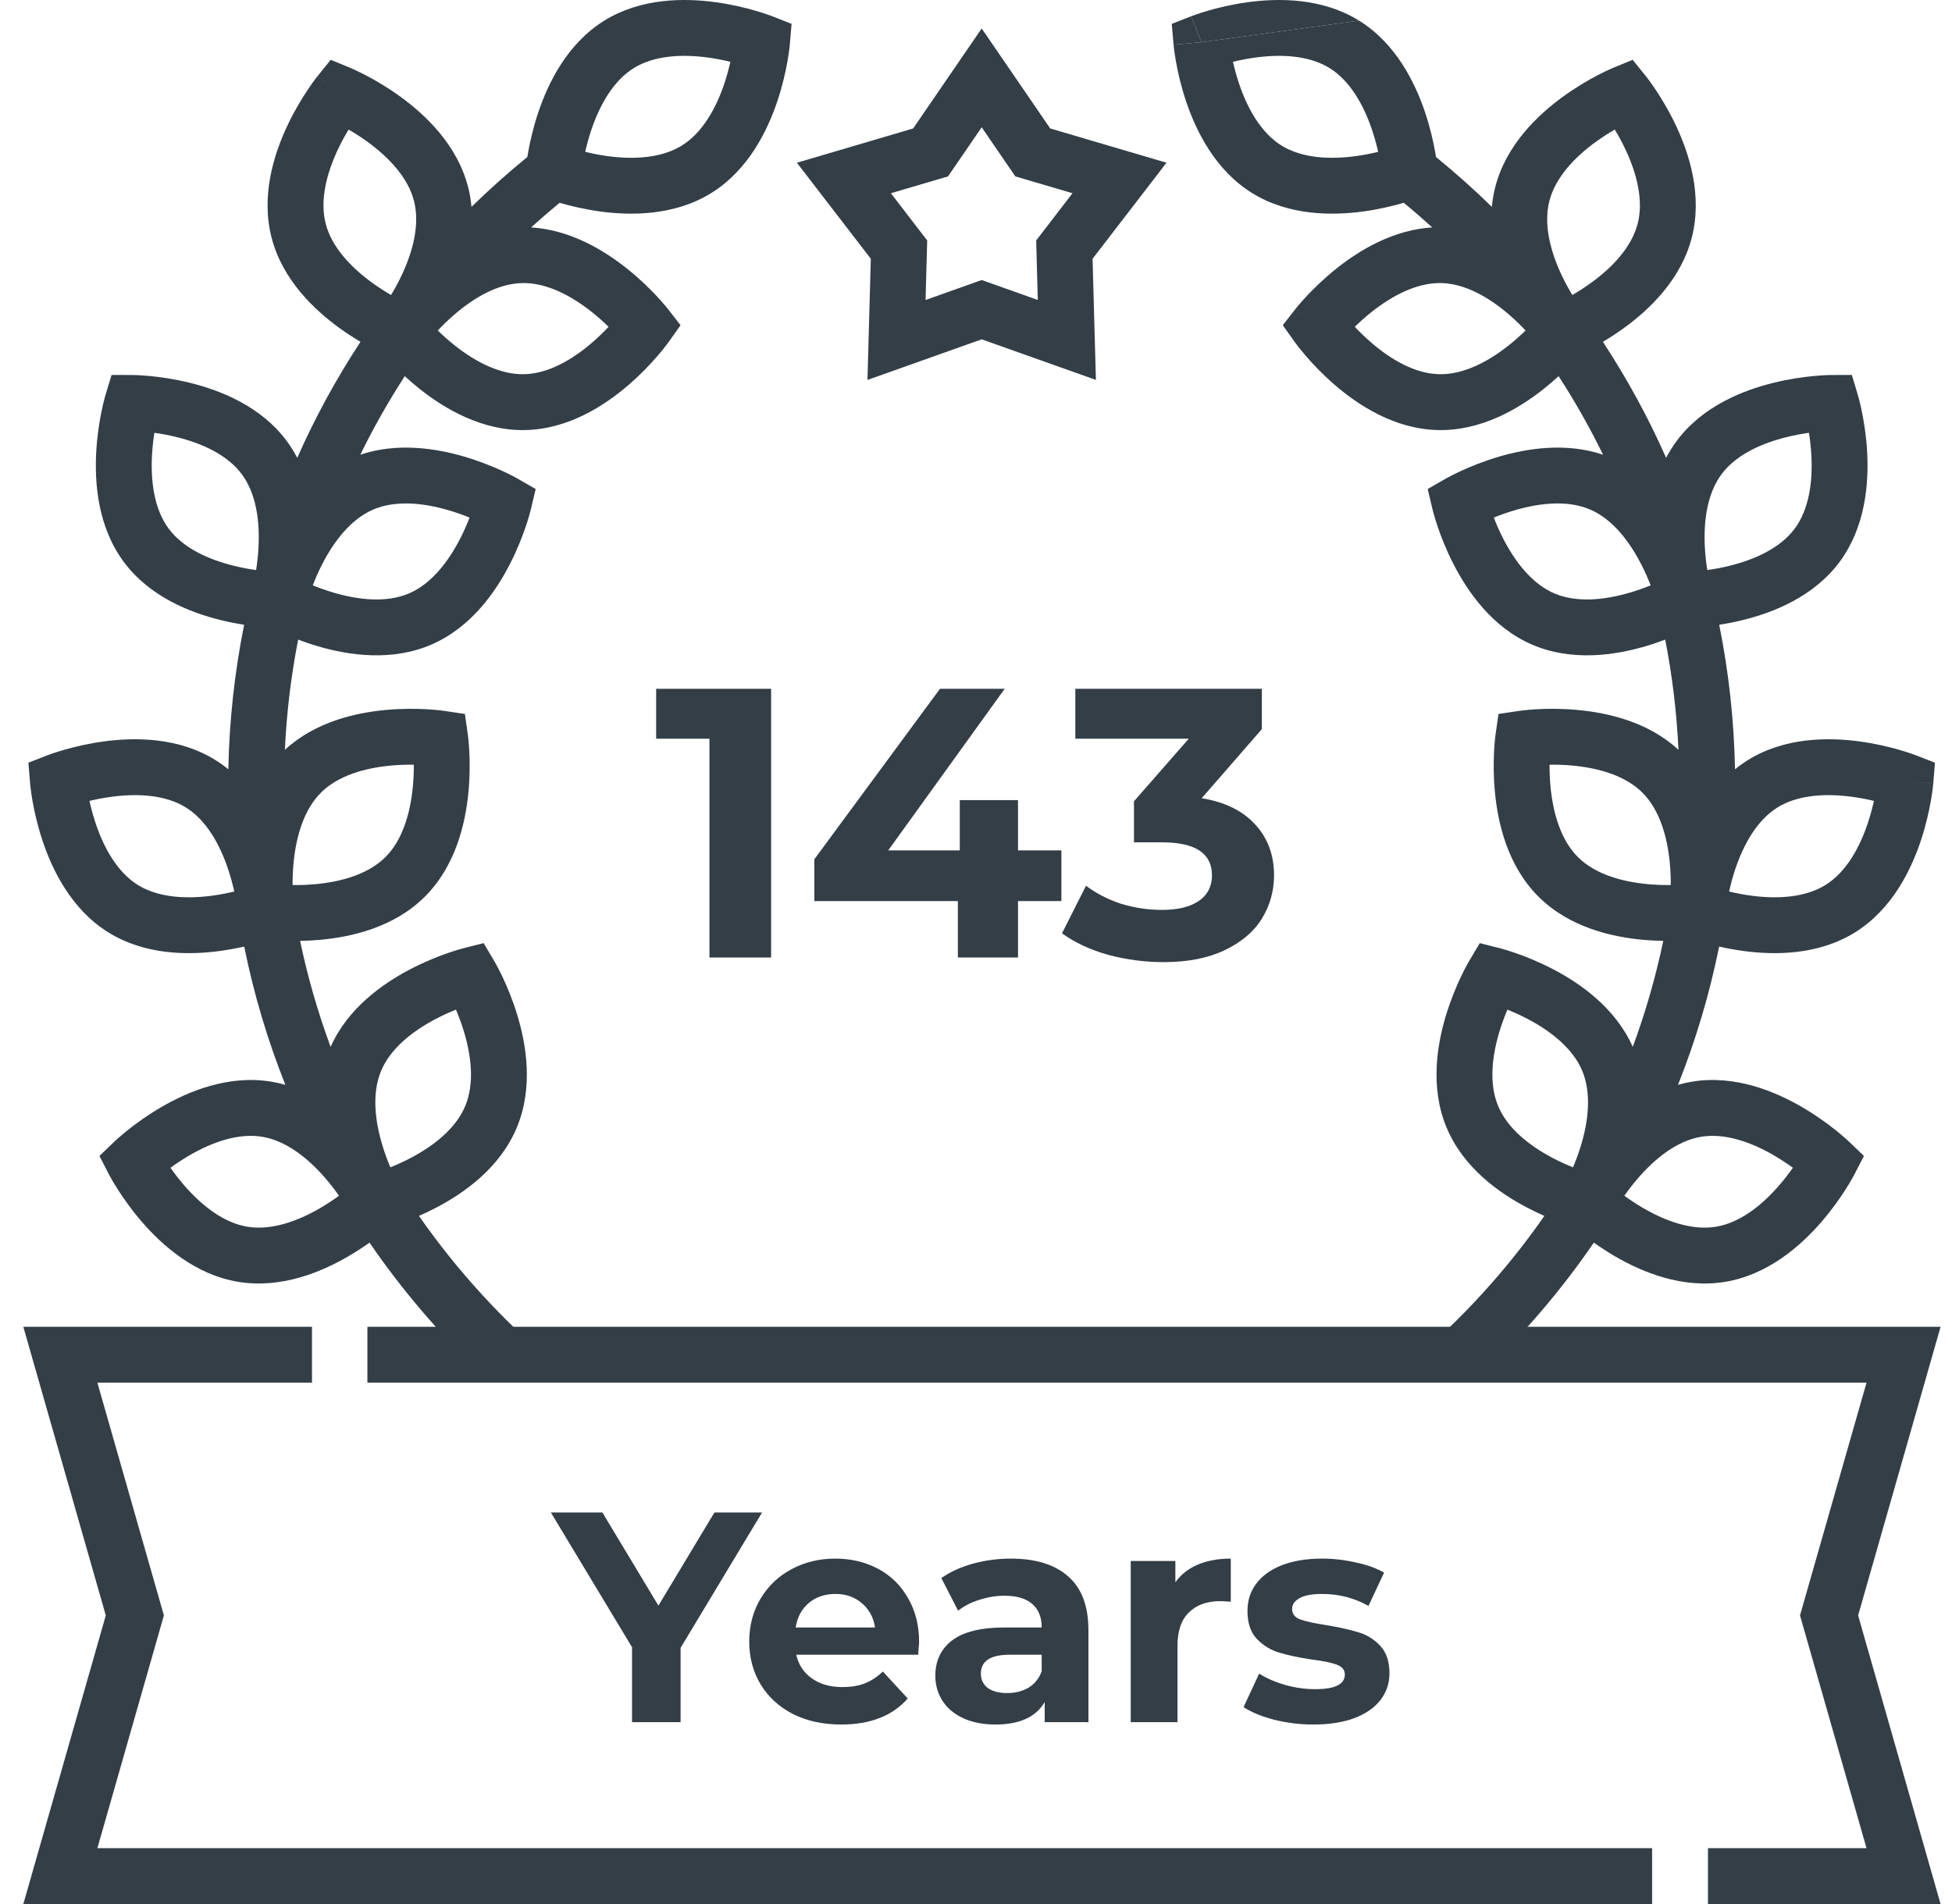
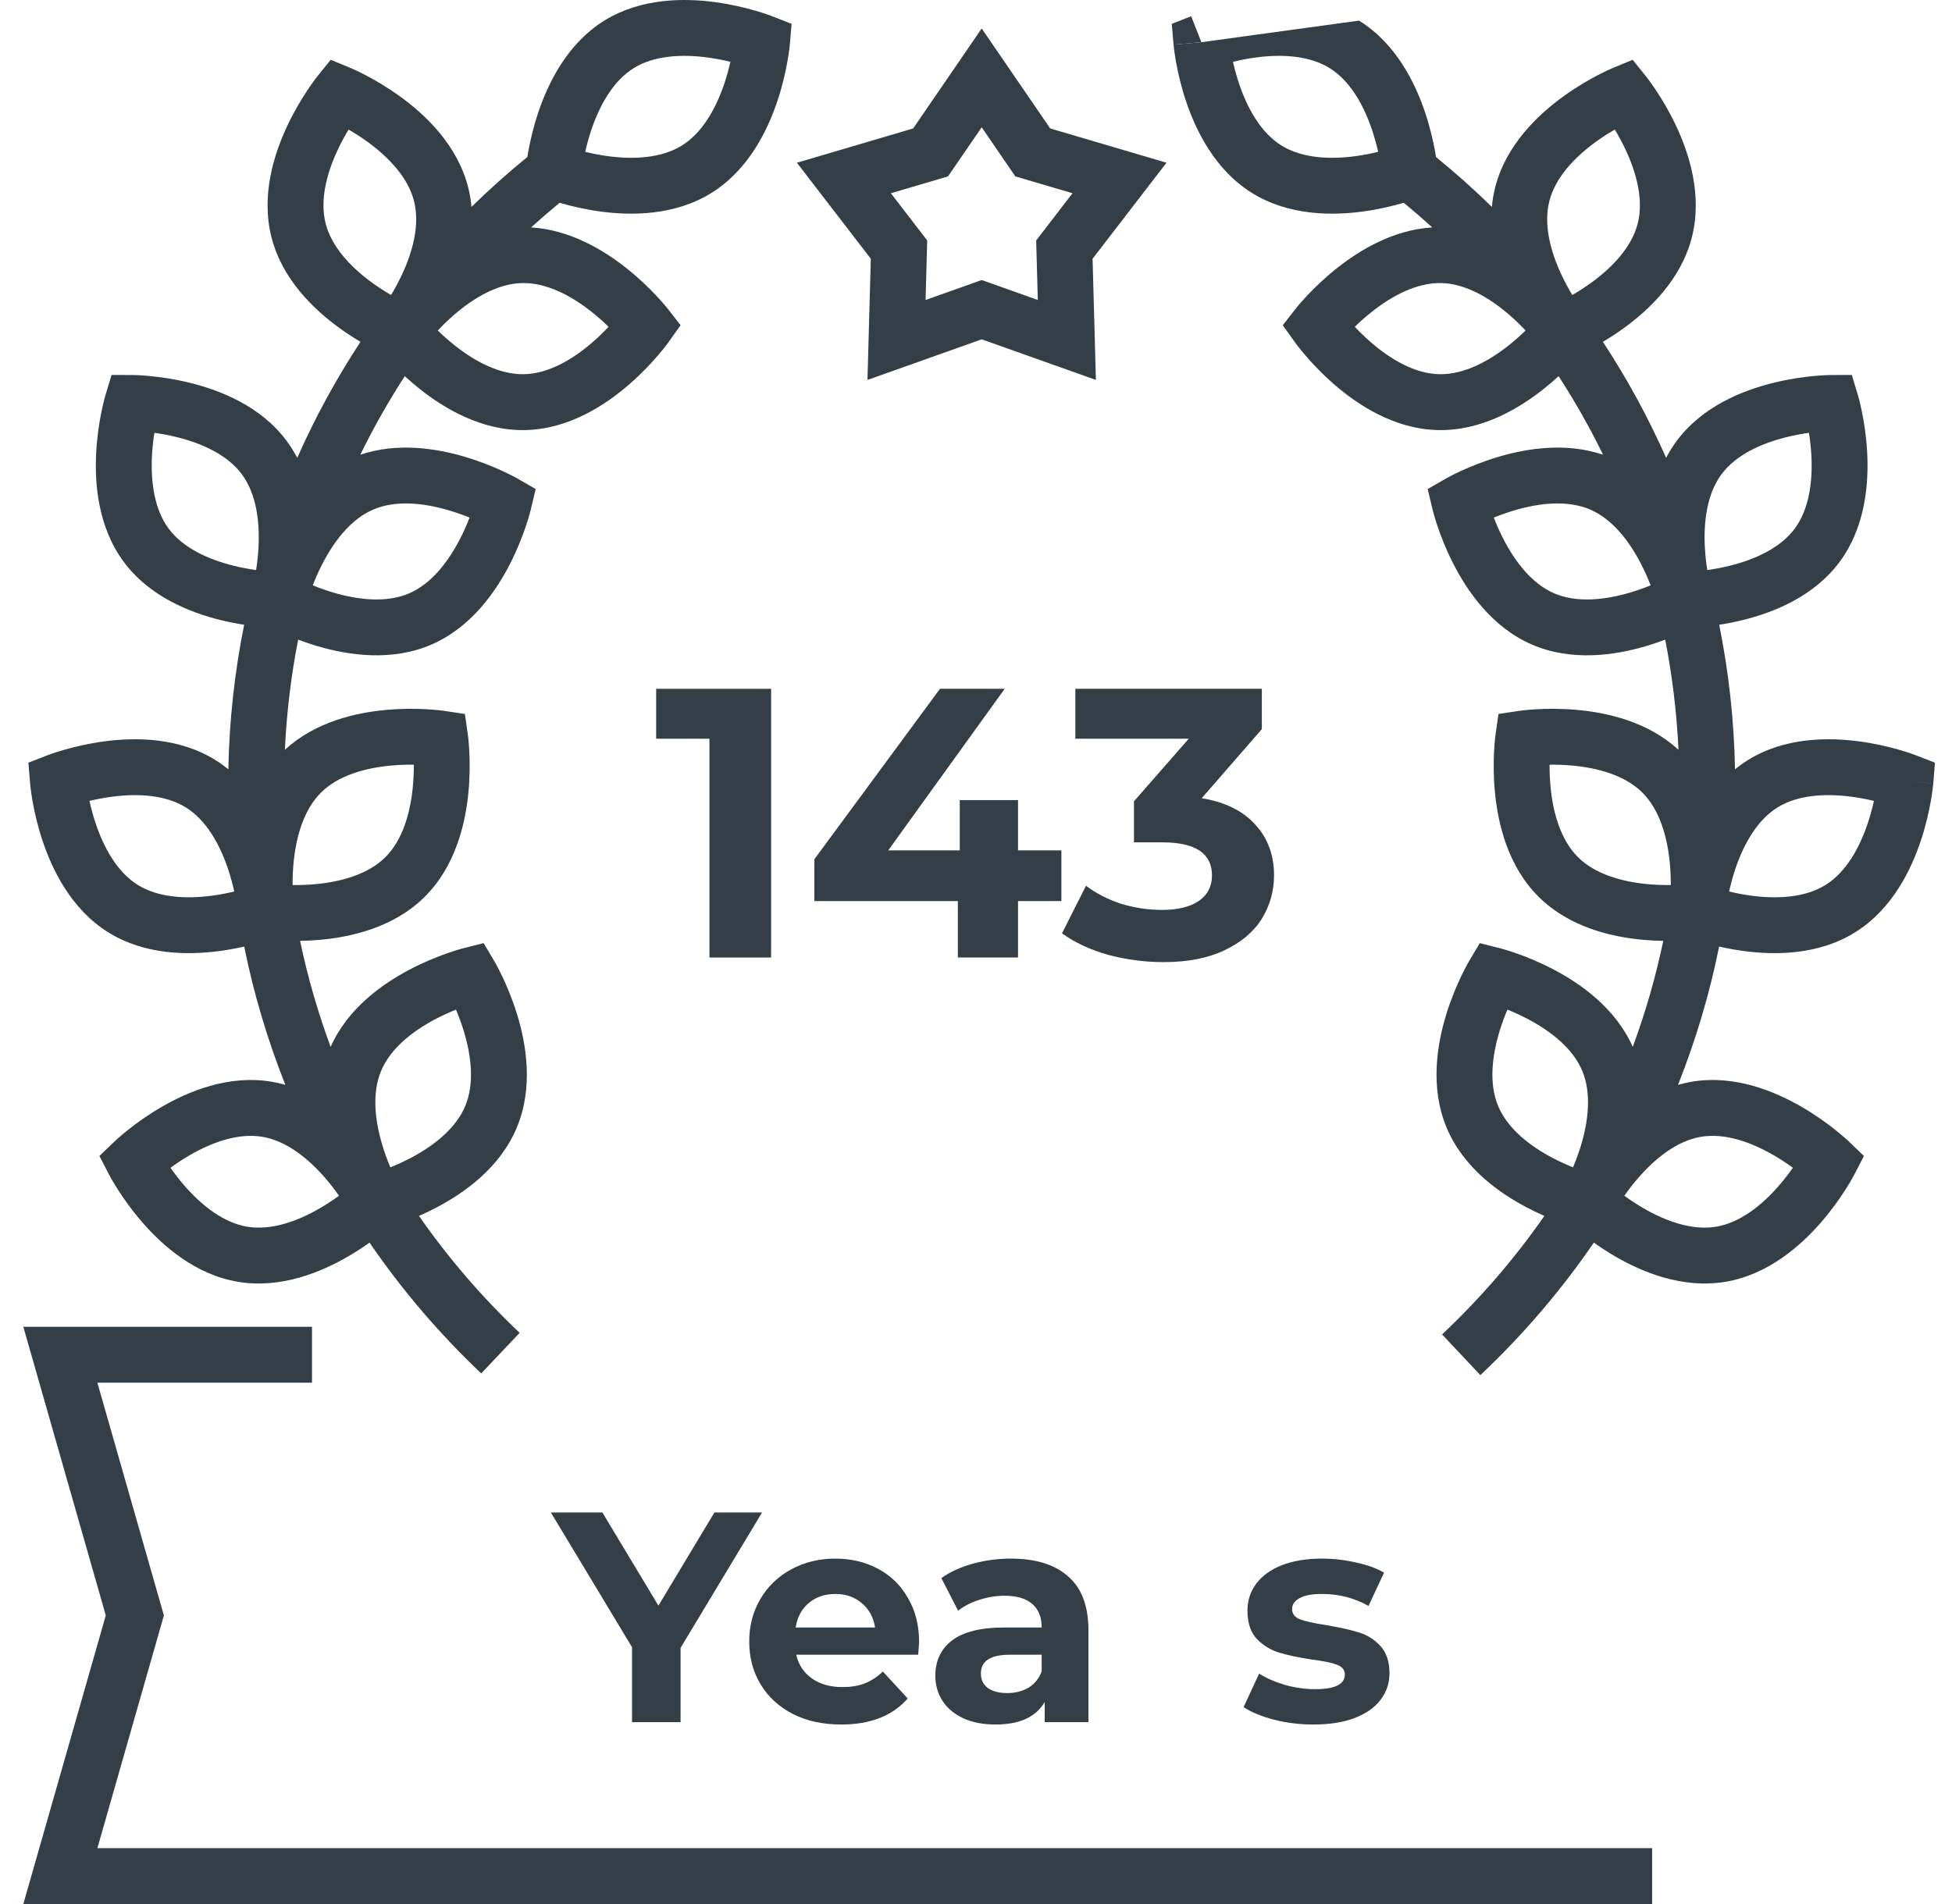
<svg xmlns="http://www.w3.org/2000/svg" width="82" height="80" viewBox="0 0 82 80" fill="none">
  <g id="Vector">
    <path fill-rule="evenodd" clip-rule="evenodd" d="M32.438 0.682C32.438 0.682 32.438 0.682 32.009 1.774C33.178 1.875 33.178 1.876 33.178 1.876L33.177 1.884L33.176 1.897C33.175 1.909 33.173 1.923 33.172 1.941C33.168 1.978 33.162 2.028 33.154 2.091C33.138 2.216 33.113 2.392 33.074 2.605C32.998 3.03 32.869 3.614 32.654 4.255C32.237 5.495 31.435 7.146 29.879 8.111C28.324 9.075 26.488 9.061 25.192 8.883C24.523 8.79 23.942 8.647 23.527 8.526C23.521 8.524 23.515 8.523 23.508 8.521C23.101 8.856 22.702 9.201 22.311 9.555C23.959 9.655 25.369 10.517 26.314 11.266C26.844 11.686 27.271 12.105 27.566 12.419C27.715 12.577 27.832 12.711 27.913 12.807C27.954 12.855 27.987 12.894 28.01 12.923C28.021 12.937 28.031 12.949 28.038 12.957L28.046 12.968L28.049 12.972L28.051 12.974C28.051 12.974 28.051 12.975 27.126 13.697C28.082 14.378 28.081 14.379 28.081 14.379L28.08 14.381L28.077 14.385L28.069 14.396C28.062 14.405 28.053 14.417 28.042 14.432C28.021 14.461 27.99 14.502 27.951 14.552C27.874 14.652 27.763 14.79 27.621 14.954C27.34 15.281 26.931 15.718 26.42 16.161C25.431 17.017 23.9 18.03 22.07 18.07C20.24 18.109 18.667 17.164 17.642 16.351C17.409 16.166 17.195 15.981 17.004 15.805C16.318 16.863 15.693 17.966 15.136 19.106C16.7 18.577 18.332 18.844 19.49 19.182C20.139 19.372 20.693 19.599 21.085 19.779C21.282 19.869 21.441 19.949 21.553 20.007C21.609 20.036 21.653 20.06 21.685 20.078C21.701 20.087 21.714 20.094 21.724 20.1L21.736 20.106L21.74 20.109L21.743 20.11C21.743 20.11 21.743 20.11 21.159 21.128C22.3 21.399 22.3 21.4 22.3 21.4L22.299 21.402L22.298 21.407L22.295 21.421C22.292 21.431 22.289 21.446 22.284 21.464C22.275 21.499 22.262 21.548 22.245 21.609C22.211 21.731 22.16 21.901 22.091 22.106C21.953 22.515 21.739 23.074 21.433 23.676C20.839 24.842 19.803 26.357 18.122 27.083C16.442 27.809 14.629 27.526 13.373 27.159C13.067 27.07 12.782 26.972 12.525 26.875C12.229 28.383 12.041 29.929 11.967 31.505C13.253 30.317 14.968 29.941 16.227 29.828C16.9 29.767 17.499 29.776 17.93 29.8C18.146 29.813 18.323 29.829 18.448 29.842C18.511 29.849 18.561 29.855 18.598 29.86C18.616 29.862 18.631 29.864 18.642 29.866L18.655 29.868L18.66 29.868L18.663 29.869C18.663 29.869 18.663 29.869 18.491 31.029C19.653 30.865 19.653 30.866 19.653 30.866L19.653 30.868L19.654 30.873L19.656 30.887C19.657 30.898 19.659 30.913 19.661 30.931C19.666 30.967 19.672 31.017 19.678 31.08C19.69 31.206 19.705 31.383 19.716 31.599C19.737 32.03 19.742 32.629 19.677 33.302C19.55 34.604 19.139 36.393 17.84 37.682C16.542 38.972 14.75 39.371 13.447 39.488C13.15 39.515 12.867 39.528 12.606 39.532C12.927 41.06 13.357 42.548 13.889 43.986C14.61 42.361 16.07 41.337 17.202 40.741C17.799 40.426 18.356 40.204 18.763 40.061C18.967 39.989 19.136 39.936 19.258 39.9C19.318 39.882 19.367 39.868 19.402 39.859C19.42 39.854 19.434 39.85 19.445 39.847L19.459 39.844L19.463 39.842L19.466 39.842C19.466 39.842 19.466 39.842 19.753 40.979C20.763 40.381 20.763 40.381 20.763 40.381L20.764 40.383L20.767 40.388L20.774 40.4C20.779 40.409 20.787 40.422 20.796 40.438C20.814 40.47 20.839 40.514 20.869 40.57C20.929 40.681 21.01 40.839 21.104 41.034C21.289 41.424 21.524 41.975 21.722 42.621C22.106 43.871 22.415 45.681 21.712 47.371C21.009 49.061 19.508 50.118 18.351 50.727C18.09 50.865 17.836 50.985 17.6 51.088C18.84 52.868 20.259 54.514 21.829 56.002L20.215 57.706C18.465 56.048 16.89 54.206 15.523 52.21C15.264 52.395 14.964 52.593 14.631 52.787C13.501 53.445 11.809 54.157 10.003 53.858C8.198 53.558 6.827 52.337 5.97 51.349C5.527 50.838 5.185 50.347 4.953 49.983C4.836 49.8 4.746 49.648 4.683 49.538C4.652 49.483 4.628 49.439 4.61 49.407C4.606 49.398 4.602 49.391 4.598 49.384C4.595 49.378 4.592 49.372 4.589 49.367L4.583 49.355L4.581 49.351L4.579 49.348C4.579 49.348 4.579 49.348 5.622 48.809C4.809 47.963 4.809 47.962 4.809 47.962L4.811 47.961L4.815 47.957L4.825 47.948C4.833 47.94 4.844 47.93 4.857 47.917C4.884 47.893 4.922 47.858 4.969 47.817C5.064 47.733 5.199 47.617 5.368 47.482C5.705 47.213 6.188 46.859 6.772 46.519C7.902 45.86 9.594 45.148 11.4 45.448C11.601 45.481 11.797 45.526 11.987 45.581C11.246 43.719 10.664 41.777 10.259 39.771C9.951 39.841 9.6 39.908 9.221 39.959C7.924 40.132 6.089 40.139 4.538 39.167C2.986 38.196 2.19 36.542 1.779 35.3C1.567 34.659 1.44 34.074 1.365 33.649C1.328 33.435 1.303 33.26 1.288 33.134C1.28 33.071 1.275 33.021 1.271 32.985C1.269 32.966 1.268 32.952 1.267 32.941L1.266 32.927L1.265 32.922L1.265 32.919C1.265 32.919 1.265 32.918 2.434 32.822C2.01 31.728 2.01 31.728 2.01 31.728L2.013 31.727L2.017 31.725L2.03 31.721C2.041 31.717 2.055 31.711 2.072 31.705C2.106 31.692 2.154 31.675 2.214 31.655C2.333 31.614 2.502 31.559 2.711 31.5C3.125 31.381 3.707 31.24 4.377 31.15C5.674 30.977 7.509 30.971 9.061 31.942C9.249 32.059 9.426 32.187 9.592 32.323C9.633 30.248 9.86 28.218 10.256 26.25C9.955 26.204 9.621 26.14 9.268 26.053C7.997 25.74 6.286 25.076 5.197 23.605C4.107 22.134 3.971 20.304 4.042 18.998C4.079 18.323 4.174 17.732 4.26 17.309C4.303 17.097 4.345 16.924 4.376 16.802C4.392 16.741 4.405 16.692 4.415 16.656C4.42 16.639 4.424 16.625 4.427 16.614L4.431 16.601L4.432 16.596L4.433 16.593C4.433 16.593 4.433 16.593 5.557 16.93C5.562 15.757 5.562 15.757 5.562 15.757L5.565 15.757L5.57 15.757L5.584 15.757C5.595 15.757 5.61 15.758 5.628 15.758C5.665 15.759 5.715 15.76 5.779 15.763C5.905 15.769 6.082 15.78 6.297 15.8C6.727 15.841 7.32 15.922 7.976 16.084C9.247 16.397 10.958 17.061 12.047 18.532C12.215 18.759 12.361 18.995 12.487 19.236C13.241 17.533 14.131 15.904 15.143 14.362C14.87 14.2 14.567 14.006 14.256 13.78C13.197 13.012 11.862 11.752 11.407 9.979C10.952 8.206 11.515 6.459 12.073 5.276C12.362 4.664 12.673 4.153 12.912 3.794C13.031 3.613 13.135 3.469 13.21 3.367C13.248 3.317 13.278 3.276 13.301 3.247C13.312 3.233 13.321 3.221 13.328 3.212L13.337 3.201L13.34 3.198L13.341 3.196C13.341 3.196 13.342 3.195 14.256 3.931C14.702 2.846 14.702 2.846 14.702 2.846L14.705 2.847L14.709 2.849L14.722 2.855C14.732 2.859 14.746 2.865 14.763 2.872C14.796 2.887 14.843 2.907 14.9 2.934C15.015 2.986 15.175 3.063 15.367 3.163C15.749 3.363 16.268 3.662 16.815 4.059C17.875 4.827 19.209 6.087 19.664 7.86C19.736 8.138 19.782 8.417 19.807 8.692C20.556 7.959 21.339 7.259 22.153 6.597C22.164 6.528 22.177 6.453 22.191 6.372C22.267 5.947 22.397 5.363 22.612 4.722C23.028 3.482 23.831 1.831 25.386 0.866C26.942 -0.098 28.777 -0.084 30.073 0.094C30.743 0.187 31.324 0.33 31.738 0.451C31.946 0.511 32.115 0.567 32.234 0.608C32.294 0.629 32.342 0.646 32.376 0.659C32.393 0.665 32.407 0.67 32.417 0.674L32.43 0.679L32.435 0.681L32.438 0.682ZM16.428 12.395C16.572 12.156 16.728 11.874 16.875 11.562C17.35 10.556 17.643 9.425 17.391 8.443C17.139 7.461 16.337 6.611 15.437 5.958C15.158 5.755 14.885 5.583 14.644 5.444C14.5 5.682 14.343 5.964 14.196 6.277C13.722 7.283 13.428 8.414 13.681 9.395C13.932 10.377 14.734 11.227 15.634 11.88C15.914 12.083 16.186 12.255 16.428 12.395ZM18.391 13.886C18.59 14.081 18.829 14.297 19.1 14.512C19.972 15.203 21.006 15.745 22.02 15.723C23.033 15.701 24.043 15.114 24.884 14.386C25.145 14.16 25.374 13.934 25.565 13.731C25.366 13.536 25.127 13.32 24.856 13.105C23.985 12.414 22.95 11.872 21.937 11.893C20.923 11.915 19.913 12.502 19.072 13.23C18.811 13.456 18.582 13.683 18.391 13.886ZM14.256 3.931L14.702 2.846L13.892 2.513L13.342 3.195L14.256 3.931ZM10.758 23.952C10.801 23.677 10.84 23.356 10.858 23.011C10.919 21.901 10.764 20.743 10.161 19.929C9.558 19.114 8.495 18.629 7.415 18.363C7.08 18.28 6.762 18.224 6.486 18.185C6.443 18.46 6.404 18.781 6.385 19.126C6.325 20.236 6.48 21.394 7.083 22.208C7.686 23.023 8.749 23.508 9.829 23.774C10.164 23.857 10.482 23.913 10.758 23.952ZM13.138 24.594C13.396 24.699 13.699 24.809 14.031 24.906C15.098 25.218 16.261 25.331 17.191 24.929C18.122 24.527 18.837 23.602 19.341 22.611C19.498 22.304 19.625 22.007 19.725 21.747C19.467 21.642 19.164 21.532 18.832 21.435C17.765 21.123 16.602 21.01 15.672 21.412C14.741 21.814 14.027 22.739 13.522 23.73C13.366 24.037 13.238 24.334 13.138 24.594ZM5.557 16.93L5.562 15.757L4.686 15.754L4.433 16.593L5.557 16.93ZM9.841 37.458C9.781 37.186 9.699 36.874 9.591 36.546C9.242 35.49 8.675 34.469 7.816 33.931C6.956 33.393 5.79 33.33 4.688 33.477C4.345 33.522 4.029 33.586 3.758 33.651C3.818 33.923 3.899 34.235 4.007 34.563C4.357 35.619 4.924 36.64 5.783 37.178C6.642 37.716 7.809 37.78 8.911 37.633C9.253 37.587 9.57 37.523 9.841 37.458ZM12.291 37.186C12.57 37.19 12.892 37.182 13.236 37.151C14.344 37.051 15.467 36.731 16.187 36.017C16.906 35.303 17.233 34.181 17.341 33.075C17.374 32.731 17.385 32.408 17.383 32.13C17.104 32.126 16.782 32.134 16.438 32.165C15.33 32.265 14.207 32.585 13.487 33.299C12.768 34.013 12.441 35.135 12.333 36.241C12.3 36.585 12.289 36.908 12.291 37.186ZM2.434 32.822L2.01 31.728L1.193 32.045L1.265 32.919L2.434 32.822ZM14.241 50.241C14.081 50.012 13.886 49.755 13.66 49.494C12.931 48.654 12.015 47.929 11.015 47.763C10.015 47.597 8.914 47.987 7.953 48.547C7.655 48.721 7.387 48.901 7.162 49.065C7.322 49.293 7.517 49.55 7.743 49.811C8.472 50.651 9.388 51.376 10.388 51.542C11.388 51.708 12.489 51.319 13.45 50.759C13.748 50.585 14.016 50.405 14.241 50.241ZM16.398 49.047C16.657 48.943 16.951 48.812 17.257 48.651C18.241 48.133 19.155 47.405 19.545 46.469C19.934 45.534 19.805 44.373 19.479 43.309C19.377 42.979 19.263 42.678 19.154 42.421C18.895 42.525 18.601 42.656 18.295 42.817C17.311 43.335 16.397 44.063 16.008 44.999C15.618 45.934 15.747 47.096 16.074 48.159C16.175 48.489 16.29 48.79 16.398 49.047ZM5.622 48.809L4.809 47.962L4.177 48.569L4.579 49.348L5.622 48.809ZM19.753 40.979L20.763 40.381L20.316 39.627L19.466 39.842L19.753 40.979ZM18.491 31.029L19.653 30.866L19.53 29.998L18.663 29.869L18.491 31.029ZM21.159 21.128L22.3 21.4L22.503 20.547L21.743 20.11L21.159 21.128ZM27.126 13.697L28.081 14.379L28.59 13.665L28.051 12.974L27.126 13.697ZM32.009 1.774L33.178 1.876L33.253 1.003L32.438 0.682L32.009 1.774ZM30.682 2.597C30.411 2.531 30.095 2.466 29.753 2.419C28.651 2.268 27.485 2.327 26.623 2.861C25.762 3.395 25.191 4.414 24.837 5.468C24.727 5.796 24.645 6.108 24.584 6.38C24.854 6.446 25.17 6.511 25.512 6.558C26.614 6.709 27.781 6.65 28.642 6.116C29.504 5.582 30.075 4.563 30.429 3.509C30.538 3.181 30.621 2.869 30.682 2.597Z" fill="#333E47" />
    <path fill-rule="evenodd" clip-rule="evenodd" d="M50.468 1.774C49.299 1.875 49.299 1.876 49.299 1.876L49.3 1.879L49.3 1.884L49.301 1.897C49.303 1.909 49.304 1.923 49.306 1.941C49.31 1.978 49.315 2.028 49.323 2.091C49.339 2.216 49.365 2.392 49.403 2.605C49.479 3.03 49.609 3.614 49.824 4.255C50.24 5.495 51.043 7.146 52.598 8.111C54.154 9.075 55.989 9.061 57.285 8.883C57.955 8.79 58.536 8.647 58.95 8.526C58.956 8.524 58.963 8.523 58.969 8.521C59.377 8.856 59.776 9.201 60.166 9.555C58.518 9.655 57.108 10.517 56.163 11.266C55.634 11.686 55.207 12.105 54.911 12.419C54.763 12.577 54.646 12.711 54.564 12.807C54.523 12.855 54.491 12.894 54.468 12.923C54.456 12.937 54.447 12.949 54.44 12.957L54.431 12.968L54.428 12.972L54.427 12.974C54.427 12.974 54.426 12.975 55.351 13.697L54.426 12.975L53.887 13.665L54.396 14.378L55.351 13.697C54.396 14.378 54.396 14.378 54.396 14.378L54.397 14.38L54.401 14.385L54.409 14.396C54.415 14.405 54.424 14.417 54.435 14.432C54.457 14.461 54.487 14.502 54.526 14.552C54.604 14.652 54.715 14.79 54.856 14.954C55.138 15.281 55.547 15.718 56.058 16.161C57.047 17.017 58.577 18.03 60.407 18.07C62.237 18.109 63.81 17.164 64.835 16.351C65.069 16.166 65.282 15.981 65.474 15.805C66.16 16.863 66.784 17.966 67.342 19.106C65.777 18.577 64.145 18.844 62.987 19.182C62.338 19.372 61.785 19.599 61.392 19.779C61.195 19.869 61.037 19.949 60.925 20.007C60.869 20.036 60.824 20.061 60.792 20.078L60.784 20.082L60.772 20.089L60.761 20.095L60.753 20.1L60.741 20.106L60.737 20.109L60.735 20.11C60.735 20.11 60.734 20.11 61.319 21.128L60.735 20.11L59.975 20.547L60.177 21.399L61.319 21.128C60.177 21.399 60.177 21.399 60.177 21.399L60.179 21.407L60.182 21.421C60.185 21.432 60.189 21.446 60.193 21.464C60.202 21.499 60.215 21.548 60.233 21.609C60.267 21.731 60.318 21.901 60.387 22.106C60.524 22.515 60.738 23.074 61.045 23.676C61.639 24.842 62.675 26.357 64.355 27.083C66.035 27.809 67.849 27.526 69.105 27.159C69.411 27.07 69.696 26.972 69.952 26.875C70.248 28.382 70.436 29.929 70.51 31.505C69.224 30.317 67.509 29.941 66.251 29.828C65.577 29.767 64.979 29.776 64.548 29.8C64.332 29.813 64.155 29.829 64.029 29.842C63.967 29.849 63.916 29.855 63.88 29.86L63.859 29.863C63.85 29.864 63.842 29.865 63.836 29.866L63.822 29.868L63.817 29.868L63.815 29.869C63.815 29.869 63.814 29.869 63.987 31.029L63.815 29.869L62.948 29.998L62.825 30.865L63.987 31.029C62.825 30.865 62.825 30.865 62.825 30.865L62.825 30.866L62.824 30.873L62.822 30.887C62.82 30.898 62.819 30.913 62.816 30.931C62.812 30.967 62.806 31.017 62.8 31.08C62.787 31.206 62.772 31.383 62.762 31.599C62.74 32.03 62.735 32.629 62.801 33.302C62.927 34.604 63.338 36.393 64.637 37.682C65.936 38.972 67.727 39.371 69.031 39.488C69.328 39.515 69.611 39.528 69.871 39.532C69.551 41.06 69.121 42.547 68.589 43.986C67.868 42.361 66.408 41.337 65.276 40.741C64.678 40.426 64.122 40.204 63.715 40.061C63.511 39.989 63.341 39.936 63.22 39.9C63.159 39.882 63.111 39.868 63.075 39.859C63.058 39.854 63.043 39.85 63.033 39.847L63.019 39.844L63.014 39.842L63.012 39.842C63.012 39.842 63.011 39.842 62.724 40.979L63.012 39.842L62.162 39.627L61.715 40.381L62.724 40.979C61.715 40.381 61.715 40.381 61.715 40.381L61.714 40.382L61.713 40.383L61.711 40.388L61.704 40.4C61.698 40.409 61.691 40.422 61.682 40.438C61.663 40.47 61.639 40.514 61.609 40.57C61.549 40.681 61.467 40.839 61.374 41.034C61.189 41.424 60.954 41.975 60.755 42.621C60.371 43.871 60.063 45.681 60.766 47.371C61.469 49.061 62.969 50.118 64.127 50.727C64.388 50.865 64.641 50.985 64.877 51.088C63.619 52.894 62.177 54.563 60.579 56.068L62.187 57.777C63.968 56.1 65.568 54.234 66.955 52.21C67.213 52.395 67.513 52.593 67.846 52.787C68.977 53.445 70.668 54.157 72.474 53.858C74.28 53.558 75.651 52.337 76.508 51.349C76.95 50.838 77.293 50.347 77.525 49.983C77.641 49.801 77.732 49.648 77.794 49.538C77.826 49.483 77.85 49.439 77.867 49.407C77.876 49.39 77.883 49.377 77.888 49.367L77.895 49.355L77.897 49.351L77.898 49.348C77.898 49.348 77.898 49.348 76.856 48.809L77.898 49.348L78.3 48.569L77.669 47.963L76.856 48.809C77.669 47.963 77.669 47.963 77.669 47.963L77.666 47.961L77.663 47.957L77.653 47.948C77.644 47.94 77.633 47.93 77.62 47.917C77.593 47.893 77.556 47.858 77.508 47.817C77.414 47.733 77.279 47.617 77.109 47.482C76.772 47.213 76.29 46.859 75.706 46.519C74.575 45.86 72.883 45.148 71.078 45.448C70.876 45.482 70.681 45.526 70.49 45.581C71.231 43.72 71.813 41.777 72.218 39.771C72.526 39.841 72.877 39.908 73.256 39.959C74.553 40.132 76.388 40.139 77.94 39.167C79.491 38.196 80.287 36.542 80.698 35.3C80.91 34.659 81.037 34.074 81.112 33.649C81.149 33.435 81.174 33.26 81.189 33.134C81.197 33.071 81.203 33.021 81.206 32.985L81.208 32.972L81.209 32.955L81.211 32.941L81.212 32.927L81.212 32.922L81.212 32.92C81.212 32.92 81.213 32.918 80.043 32.822L81.213 32.918L81.284 32.045L80.468 31.728L80.043 32.822C80.468 31.728 80.468 31.728 80.468 31.728L80.466 31.728L80.465 31.727L80.46 31.726L80.447 31.721L80.44 31.718L80.427 31.713C80.42 31.71 80.413 31.708 80.405 31.705C80.371 31.692 80.323 31.675 80.263 31.655C80.144 31.614 79.975 31.559 79.767 31.5C79.352 31.381 78.77 31.24 78.1 31.15C76.803 30.977 74.968 30.971 73.417 31.942C73.228 32.059 73.052 32.187 72.885 32.323C72.844 30.248 72.618 28.218 72.221 26.25C72.522 26.204 72.857 26.14 73.21 26.053C74.48 25.741 76.191 25.076 77.281 23.605C78.37 22.134 78.507 20.304 78.436 18.998C78.399 18.323 78.303 17.732 78.217 17.309C78.174 17.097 78.133 16.924 78.101 16.802C78.086 16.741 78.072 16.692 78.062 16.656C78.058 16.639 78.053 16.625 78.05 16.614L78.046 16.601L78.045 16.596L78.044 16.593C78.044 16.593 78.044 16.593 76.92 16.93L78.044 16.593L77.792 15.754L76.916 15.757L76.92 16.93C76.916 15.757 76.916 15.757 76.916 15.757L76.914 15.757L76.912 15.757L76.908 15.757L76.894 15.757C76.883 15.757 76.868 15.758 76.849 15.758C76.813 15.759 76.762 15.76 76.699 15.763C76.573 15.769 76.396 15.78 76.18 15.8C75.751 15.841 75.157 15.922 74.501 16.084C73.231 16.397 71.52 17.061 70.43 18.532C70.262 18.759 70.117 18.995 69.991 19.236C69.237 17.533 68.347 15.904 67.335 14.362C67.608 14.2 67.91 14.006 68.222 13.78C69.281 13.012 70.615 11.752 71.07 9.979C71.525 8.206 70.962 6.459 70.404 5.276C70.116 4.664 69.805 4.153 69.566 3.794C69.446 3.613 69.343 3.469 69.267 3.367C69.23 3.317 69.199 3.276 69.177 3.247C69.165 3.233 69.156 3.221 69.149 3.212L69.141 3.201L69.138 3.198L69.136 3.196C69.136 3.196 69.136 3.195 68.222 3.931L69.136 3.196L68.586 2.513L67.776 2.846L68.222 3.931C67.776 2.846 67.776 2.846 67.776 2.846L67.773 2.847L67.768 2.849L67.755 2.855C67.745 2.859 67.731 2.865 67.715 2.872C67.681 2.887 67.635 2.907 67.577 2.934C67.462 2.986 67.302 3.063 67.11 3.163C66.728 3.363 66.209 3.662 65.662 4.059C64.603 4.827 63.269 6.087 62.813 7.86C62.742 8.138 62.696 8.417 62.67 8.692C61.921 7.959 61.138 7.26 60.324 6.597C60.313 6.528 60.301 6.453 60.286 6.372C60.21 5.947 60.08 5.363 59.865 4.722C59.449 3.482 58.647 1.831 57.091 0.866L50.468 1.774ZM57.894 6.38C57.833 6.108 57.75 5.796 57.64 5.468C57.287 4.414 56.715 3.395 55.854 2.861C54.993 2.327 53.826 2.268 52.724 2.419C52.382 2.467 52.066 2.531 51.795 2.597C51.856 2.869 51.939 3.181 52.049 3.509C52.402 4.563 52.974 5.582 53.835 6.116C54.697 6.65 55.863 6.709 56.965 6.558C57.307 6.511 57.623 6.446 57.894 6.38ZM66.05 12.395C66.291 12.255 66.564 12.083 66.844 11.88C67.744 11.227 68.545 10.377 68.797 9.395C69.049 8.414 68.756 7.283 68.282 6.277C68.134 5.964 67.978 5.682 67.834 5.444C67.593 5.583 67.32 5.755 67.04 5.958C66.14 6.611 65.339 7.461 65.087 8.443C64.835 9.425 65.128 10.556 65.602 11.562C65.749 11.874 65.906 12.156 66.05 12.395ZM71.72 23.952C71.996 23.913 72.314 23.857 72.649 23.774C73.729 23.509 74.791 23.023 75.395 22.209C75.998 21.394 76.153 20.236 76.092 19.126C76.073 18.781 76.035 18.46 75.991 18.185C75.715 18.224 75.397 18.28 75.062 18.363C73.982 18.629 72.92 19.114 72.316 19.929C71.713 20.743 71.558 21.901 71.619 23.011C71.638 23.356 71.676 23.677 71.72 23.952ZM65.136 33.075C65.103 32.731 65.093 32.408 65.094 32.13C65.373 32.126 65.696 32.134 66.04 32.165C67.147 32.265 68.271 32.585 68.99 33.299C69.709 34.013 70.037 35.135 70.144 36.241C70.178 36.585 70.188 36.908 70.187 37.186C69.908 37.19 69.585 37.182 69.241 37.151C68.134 37.051 67.01 36.731 66.291 36.017C65.572 35.303 65.244 34.181 65.136 33.075ZM77.79 33.477C76.688 33.33 75.521 33.393 74.662 33.931C73.803 34.469 73.236 35.49 72.886 36.546C72.778 36.874 72.697 37.186 72.637 37.458C72.908 37.523 73.224 37.587 73.567 37.633C74.669 37.78 75.835 37.716 76.695 37.178C77.554 36.64 78.121 35.619 78.47 34.563C78.579 34.235 78.66 33.923 78.72 33.651C78.448 33.586 78.132 33.522 77.79 33.477ZM62.999 43.309C63.1 42.979 63.215 42.678 63.324 42.421C63.582 42.525 63.877 42.656 64.182 42.817C65.166 43.335 66.081 44.063 66.47 44.998C66.859 45.934 66.73 47.096 66.404 48.159C66.302 48.489 66.188 48.79 66.079 49.047C65.821 48.943 65.526 48.812 65.22 48.651C64.236 48.133 63.322 47.405 62.933 46.469C62.544 45.534 62.673 44.373 62.999 43.309ZM71.462 47.763C72.462 47.597 73.563 47.987 74.524 48.547C74.823 48.721 75.09 48.901 75.316 49.065C75.156 49.293 74.961 49.55 74.734 49.811C74.006 50.652 73.09 51.376 72.09 51.542C71.09 51.708 69.989 51.319 69.028 50.759C68.729 50.585 68.462 50.405 68.236 50.241C68.396 50.012 68.591 49.755 68.818 49.494C69.546 48.654 70.462 47.929 71.462 47.763ZM68.955 23.73C69.112 24.037 69.239 24.334 69.34 24.594L65.286 24.929C64.356 24.527 63.641 23.602 63.136 22.611C62.98 22.304 62.852 22.007 62.752 21.747C63.01 21.642 63.313 21.532 63.645 21.435C64.712 21.123 65.875 21.01 66.806 21.412C67.736 21.814 68.451 22.739 68.955 23.73ZM69.34 24.594L65.286 24.929C66.216 25.331 67.379 25.218 68.447 24.906C68.778 24.809 69.081 24.699 69.34 24.594ZM57.594 14.386C57.333 14.16 57.103 13.934 56.912 13.731C57.112 13.536 57.351 13.32 57.621 13.105C58.493 12.414 59.528 11.872 60.541 11.893C61.554 11.915 62.564 12.502 63.405 13.23C63.666 13.456 63.896 13.683 64.087 13.886C63.887 14.081 63.648 14.297 63.377 14.512C62.506 15.203 61.471 15.745 60.458 15.723C59.445 15.701 58.435 15.114 57.594 14.386Z" fill="#333E47" />
    <path d="M50.468 1.774L49.299 1.876L49.224 1.003L50.039 0.682L50.468 1.774Z" fill="#333E47" />
-     <path d="M50.468 1.774C50.039 0.682 50.039 0.682 50.039 0.682L50.042 0.681L50.047 0.679L50.06 0.674C50.07 0.67 50.084 0.665 50.101 0.659C50.136 0.646 50.183 0.629 50.243 0.608C50.362 0.567 50.531 0.511 50.739 0.451C51.153 0.33 51.735 0.187 52.404 0.094C53.7 -0.084 55.536 -0.098 57.091 0.866L50.468 1.774Z" fill="#333E47" />
    <path d="M0.98 55.748L4.444 67.874L0.98 80H69.402V77.653H4.091L6.885 67.874L4.091 58.095H13.106V55.748H0.98Z" fill="#333E47" />
-     <path d="M15.434 55.748V58.095H78.409L75.615 67.874L78.409 77.653H71.749V80H81.52L78.056 67.874L81.52 55.748H15.434Z" fill="#333E47" />
    <path fill-rule="evenodd" clip-rule="evenodd" d="M41.239 1.196L44.117 5.397L49.002 6.837L45.897 10.872L46.037 15.963L41.239 14.257L36.441 15.963L36.581 10.872L33.476 6.837L38.36 5.397L41.239 1.196ZM41.239 5.348L39.824 7.412L37.424 8.119L38.95 10.103L38.881 12.604L41.239 11.766L43.596 12.604L43.528 10.103L45.054 8.119L42.653 7.412L41.239 5.348Z" fill="#333E47" />
    <path d="M28.59 69.237V72.358H26.551V69.212L23.141 63.549H25.305L27.659 67.462L30.012 63.549H32.013L28.59 69.237Z" fill="#333E47" />
    <path d="M38.61 68.998C38.61 69.023 38.597 69.199 38.572 69.526H33.45C33.542 69.946 33.761 70.277 34.105 70.52C34.449 70.764 34.877 70.885 35.388 70.885C35.741 70.885 36.051 70.835 36.319 70.734C36.596 70.625 36.852 70.457 37.087 70.231L38.132 71.364C37.494 72.093 36.563 72.458 35.338 72.458C34.575 72.458 33.899 72.312 33.312 72.018C32.725 71.716 32.272 71.301 31.953 70.772C31.634 70.243 31.474 69.644 31.474 68.972C31.474 68.31 31.63 67.714 31.94 67.186C32.259 66.648 32.691 66.233 33.236 65.94C33.79 65.638 34.407 65.487 35.086 65.487C35.749 65.487 36.349 65.629 36.886 65.915C37.423 66.2 37.842 66.611 38.144 67.148C38.455 67.676 38.61 68.293 38.61 68.998ZM35.099 66.972C34.654 66.972 34.281 67.097 33.979 67.349C33.677 67.601 33.492 67.945 33.425 68.381H36.76C36.693 67.953 36.508 67.613 36.206 67.362C35.904 67.102 35.535 66.972 35.099 66.972Z" fill="#333E47" />
    <path d="M42.463 65.487C43.512 65.487 44.318 65.738 44.88 66.242C45.442 66.737 45.723 67.487 45.723 68.494V72.358H43.886V71.514C43.516 72.144 42.828 72.458 41.822 72.458C41.301 72.458 40.848 72.37 40.462 72.194C40.085 72.018 39.795 71.775 39.594 71.464C39.393 71.154 39.292 70.801 39.292 70.407C39.292 69.778 39.527 69.283 39.997 68.922C40.475 68.561 41.209 68.381 42.199 68.381H43.76C43.76 67.953 43.63 67.626 43.37 67.399C43.109 67.165 42.719 67.047 42.199 67.047C41.838 67.047 41.482 67.106 41.129 67.223C40.785 67.332 40.492 67.483 40.248 67.676L39.544 66.305C39.913 66.044 40.353 65.843 40.865 65.701C41.385 65.558 41.918 65.487 42.463 65.487ZM42.312 71.137C42.648 71.137 42.946 71.061 43.206 70.91C43.466 70.751 43.651 70.52 43.76 70.218V69.526H42.413C41.608 69.526 41.205 69.79 41.205 70.319C41.205 70.571 41.301 70.772 41.494 70.923C41.696 71.066 41.968 71.137 42.312 71.137Z" fill="#333E47" />
-     <path d="M49.375 66.481C49.61 66.154 49.924 65.906 50.319 65.738C50.721 65.57 51.183 65.487 51.703 65.487V67.299C51.485 67.282 51.338 67.274 51.262 67.274C50.7 67.274 50.26 67.433 49.941 67.752C49.622 68.062 49.463 68.532 49.463 69.161V72.358H47.5V65.587H49.375V66.481Z" fill="#333E47" />
    <path d="M55.172 72.458C54.61 72.458 54.061 72.391 53.524 72.257C52.987 72.114 52.559 71.938 52.24 71.728L52.895 70.319C53.197 70.512 53.562 70.671 53.989 70.797C54.417 70.915 54.837 70.973 55.248 70.973C56.078 70.973 56.494 70.768 56.494 70.357C56.494 70.164 56.381 70.025 56.154 69.942C55.928 69.858 55.579 69.786 55.109 69.728C54.556 69.644 54.099 69.547 53.738 69.438C53.377 69.329 53.062 69.136 52.794 68.859C52.534 68.582 52.404 68.188 52.404 67.676C52.404 67.248 52.526 66.871 52.769 66.544C53.02 66.208 53.381 65.948 53.851 65.763C54.329 65.579 54.891 65.487 55.537 65.487C56.016 65.487 56.49 65.541 56.959 65.65C57.438 65.751 57.832 65.894 58.142 66.078L57.488 67.475C56.892 67.139 56.242 66.972 55.537 66.972C55.118 66.972 54.803 67.03 54.594 67.148C54.384 67.265 54.279 67.416 54.279 67.601C54.279 67.811 54.392 67.957 54.619 68.041C54.845 68.125 55.206 68.205 55.701 68.28C56.255 68.373 56.708 68.473 57.06 68.582C57.413 68.683 57.719 68.872 57.979 69.149C58.239 69.425 58.369 69.811 58.369 70.306C58.369 70.726 58.243 71.099 57.991 71.427C57.74 71.754 57.37 72.01 56.884 72.194C56.406 72.37 55.835 72.458 55.172 72.458Z" fill="#333E47" />
    <path d="M32.393 28.941V40.231H29.803V31.038H27.564V28.941H32.393Z" fill="#333E47" />
    <path d="M44.587 37.86H42.765V40.231H40.238V37.86H34.21V36.102L39.487 28.941H42.205L37.312 35.731H40.318V33.618H42.765V35.731H44.587V37.86Z" fill="#333E47" />
    <path d="M50.482 33.538C51.462 33.699 52.214 34.07 52.736 34.651C53.259 35.221 53.52 35.93 53.52 36.78C53.52 37.435 53.349 38.043 53.008 38.602C52.667 39.15 52.145 39.591 51.441 39.925C50.748 40.258 49.895 40.425 48.883 40.425C48.094 40.425 47.316 40.322 46.548 40.118C45.791 39.903 45.146 39.602 44.613 39.215L45.621 37.215C46.047 37.538 46.538 37.79 47.092 37.973C47.657 38.145 48.233 38.231 48.819 38.231C49.469 38.231 49.981 38.108 50.354 37.86C50.727 37.602 50.913 37.242 50.913 36.78C50.913 35.855 50.215 35.392 48.819 35.392H47.636V33.667L49.938 31.038H45.173V28.941H53.008V30.635L50.482 33.538Z" fill="#333E47" />
  </g>
</svg>